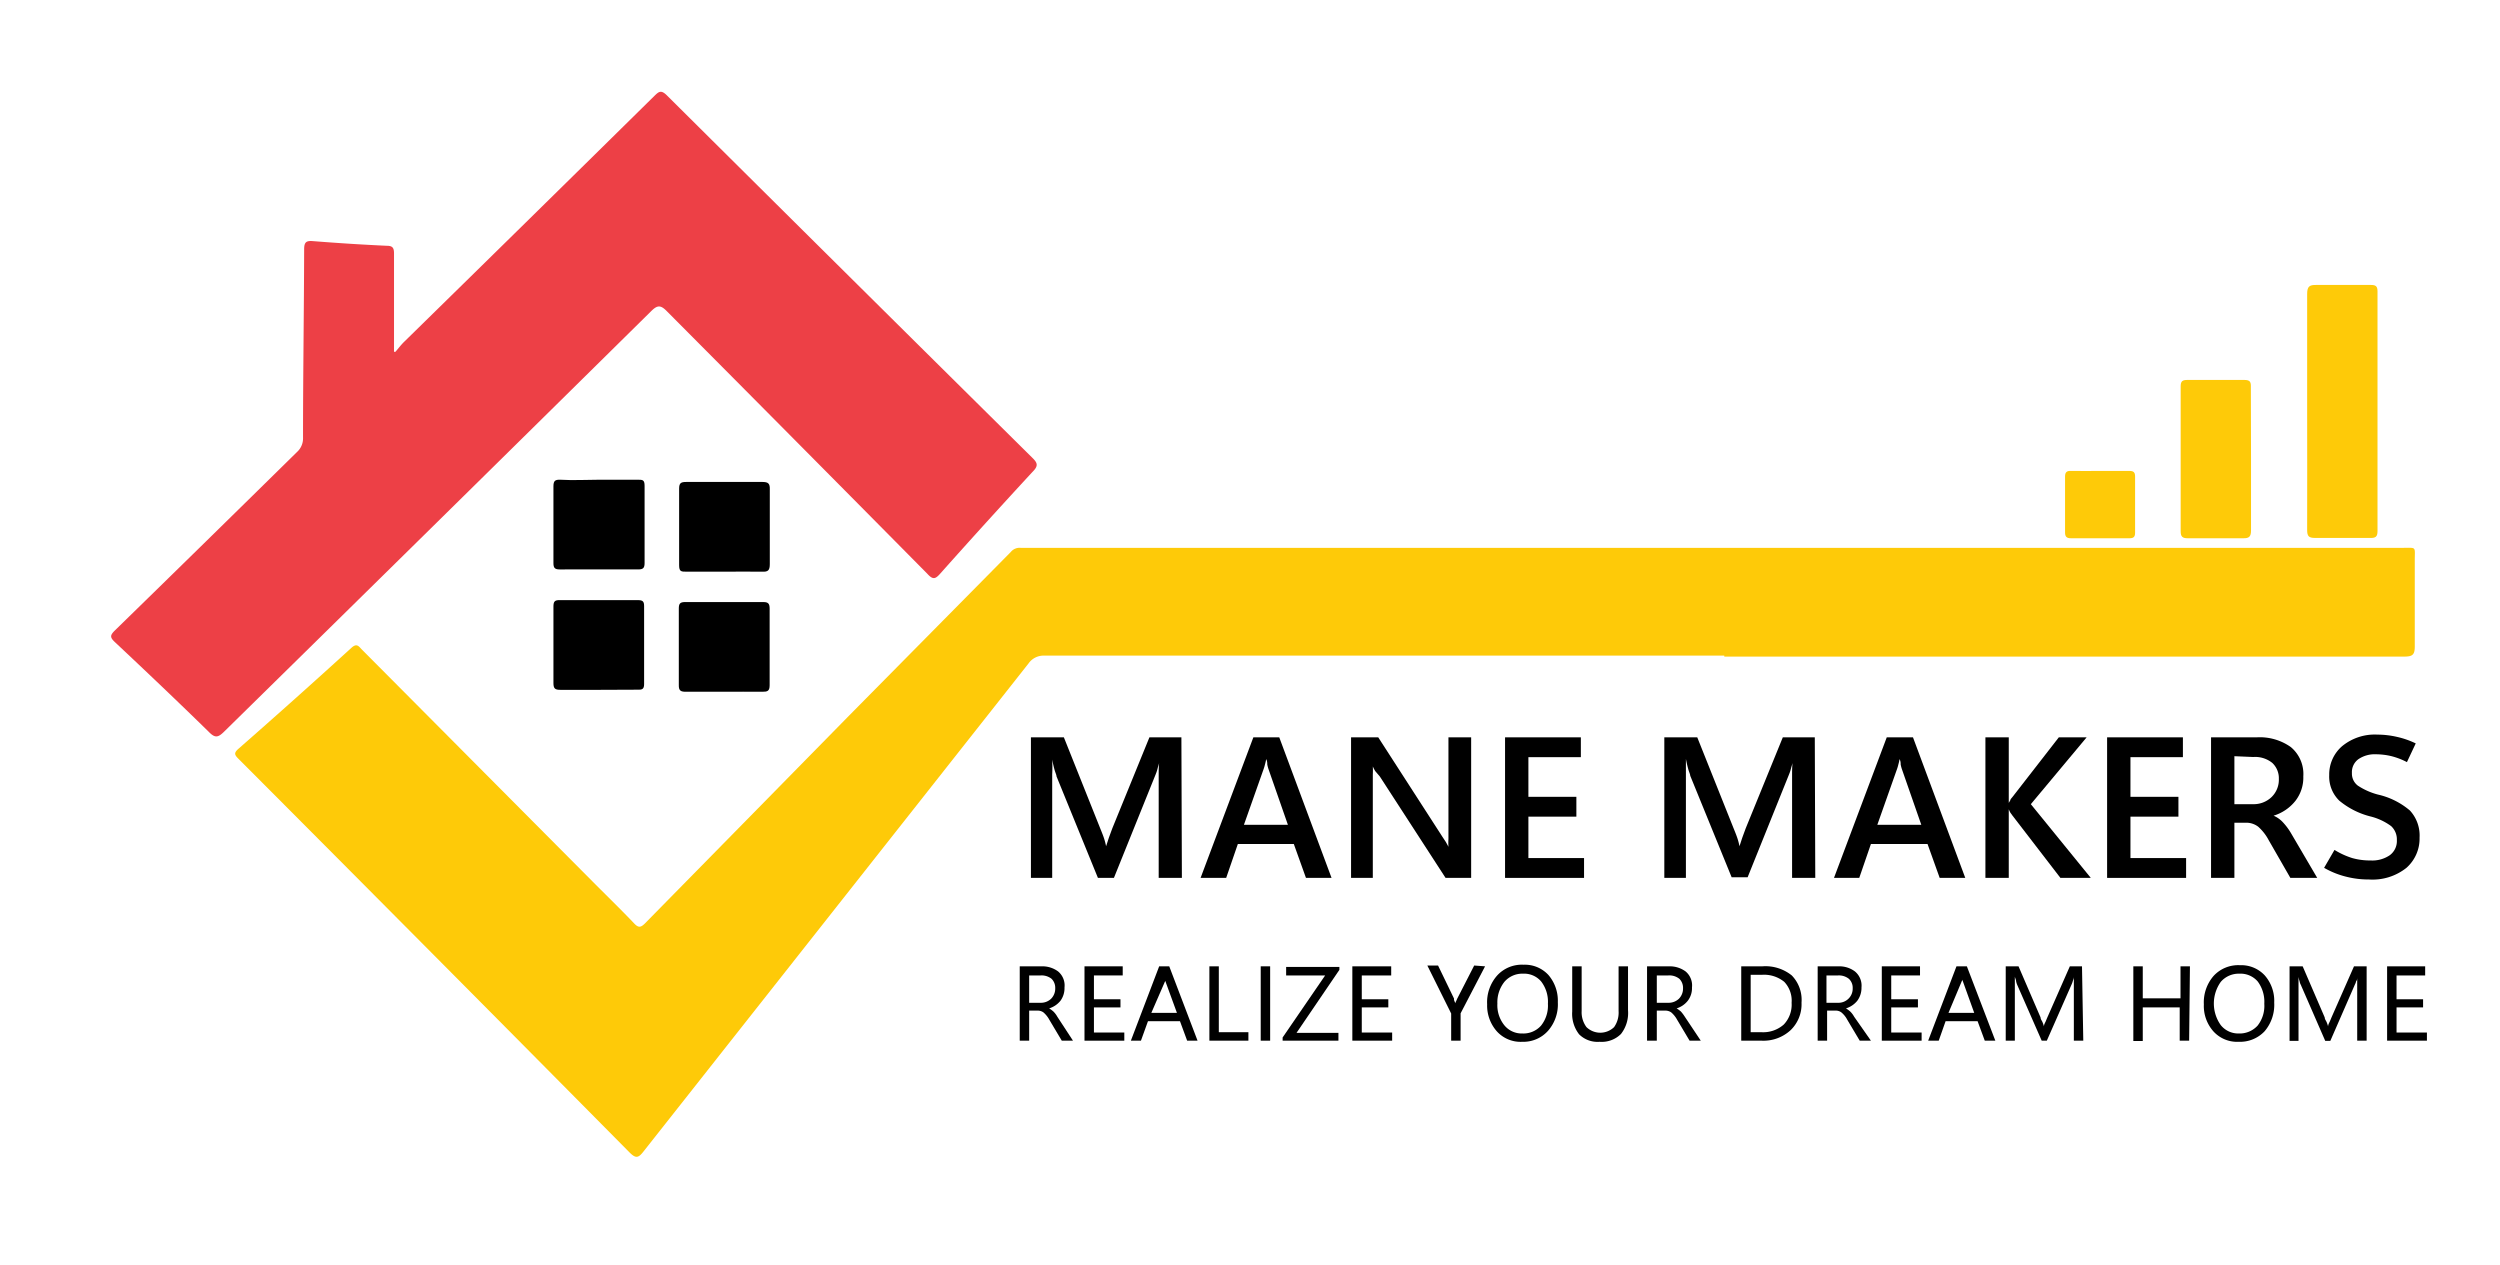
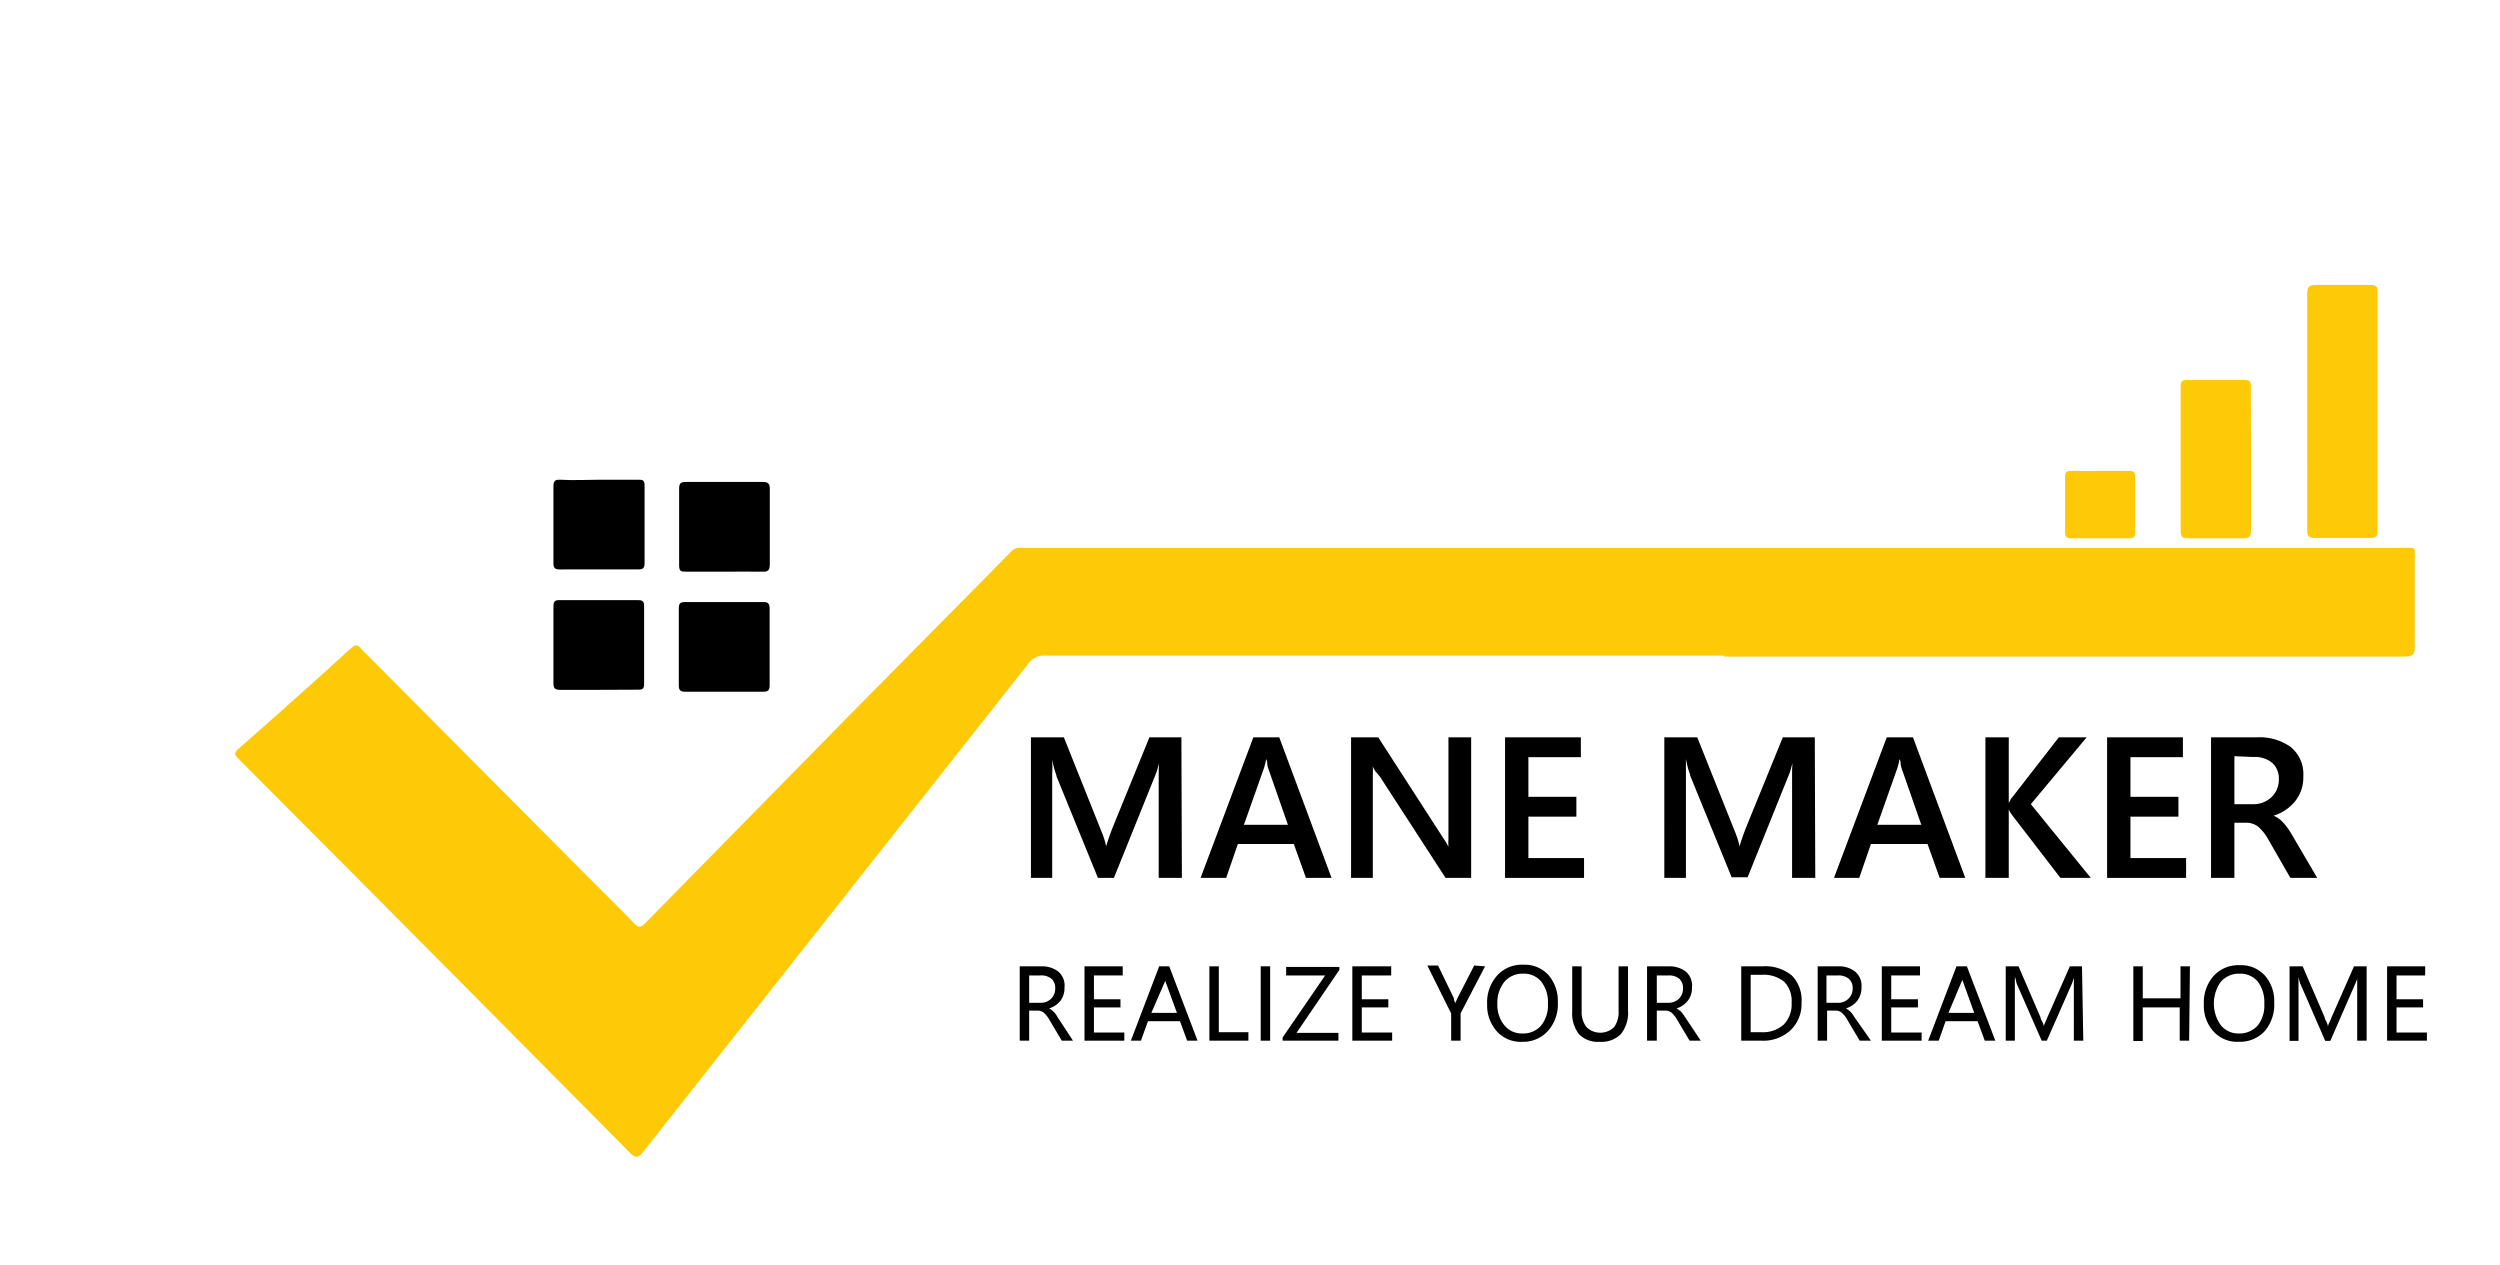
<svg xmlns="http://www.w3.org/2000/svg" id="Layer_1" data-name="Layer 1" viewBox="0 0 156.34 79.09">
  <defs>
    <style>.cls-1{fill:#feca08;}.cls-2{fill:#ed4046;}</style>
  </defs>
  <title>Manemakers logo</title>
  <path class="cls-1" d="M107.83,41H65.32a1.15,1.15,0,0,0-1,.49Q52.29,56.74,40.25,72c-.32.41-.48.47-.88.07Q27.16,59.73,14.93,47.47c-.25-.25-.34-.37,0-.66q3.56-3.12,7.05-6.3c.33-.3.45-.1.64.1L37.27,55.34c.8.8,1.62,1.6,2.4,2.42.26.27.4.24.65,0q6.38-6.49,12.77-13L63.21,34.52a.71.71,0,0,1,.62-.26c.11,0,.22,0,.33,0h86.07c.91,0,.78-.11.78.79,0,1.79,0,3.59,0,5.38,0,.51-.14.63-.64.63H107.83Z" />
-   <path class="cls-2" d="M24.73,22c.19-.22.36-.45.57-.65Q33.12,13.69,40.92,6c.27-.26.41-.4.77-.05Q53.11,17.3,64.56,28.63c.35.34.37.52,0,.89q-2.91,3.15-5.76,6.35c-.31.35-.46.4-.82,0q-8.13-8.22-16.27-16.4c-.4-.41-.6-.4-1,0Q27.35,32.66,14,45.77c-.36.35-.55.4-.94,0-1.94-1.9-3.91-3.77-5.88-5.62-.32-.3-.29-.43,0-.72q5.7-5.56,11.39-11.16a1.15,1.15,0,0,0,.38-.91c0-3.92.06-7.84.07-11.76,0-.45.12-.56.56-.52,1.53.12,3.07.22,4.61.29.36,0,.45.13.45.48,0,1.86,0,3.71,0,5.56V22Z" />
  <path class="cls-1" d="M144.28,25.7c0-2.44,0-4.88,0-7.31,0-.47.13-.58.58-.57,1.13,0,2.27,0,3.41,0,.3,0,.41.08.41.4q0,7.5,0,15c0,.34-.12.43-.45.42-1.15,0-2.31,0-3.46,0-.39,0-.49-.11-.49-.5C144.29,30.68,144.28,28.19,144.28,25.7Z" />
  <path class="cls-1" d="M140.77,28.67c0,1.5,0,3,0,4.5,0,.39-.12.5-.5.49-1.15,0-2.3,0-3.46,0-.33,0-.44-.1-.44-.44q0-4.53,0-9.06c0-.33.12-.4.42-.4,1.19,0,2.38,0,3.57,0,.37,0,.41.15.4.46C140.76,25.7,140.77,27.18,140.77,28.67Z" />
  <path d="M37.48,30c.8,0,1.61,0,2.41,0,.29,0,.42,0,.42.38q0,2.42,0,4.83c0,.32-.1.4-.41.4H35c-.33,0-.39-.12-.39-.41,0-1.6,0-3.19,0-4.78,0-.35.1-.43.43-.42C35.87,30.05,36.67,30,37.48,30Z" />
  <path d="M45.26,43.26c-.79,0-1.58,0-2.36,0-.31,0-.46-.05-.45-.42,0-1.59,0-3.18,0-4.78,0-.3.07-.41.39-.41,1.64,0,3.27,0,4.9,0,.32,0,.39.12.39.42,0,1.59,0,3.18,0,4.78,0,.37-.14.41-.45.41C46.87,43.25,46.07,43.26,45.26,43.26Z" />
  <path d="M45.28,35.75c-.78,0-1.57,0-2.36,0-.32,0-.45,0-.45-.41,0-1.59,0-3.19,0-4.78,0-.35.11-.42.44-.42,1.59,0,3.19,0,4.78,0,.37,0,.46.12.45.46q0,2.34,0,4.68c0,.4-.12.49-.49.47C46.86,35.74,46.07,35.75,45.28,35.75Z" />
  <path d="M37.41,43.14c-.79,0-1.58,0-2.36,0-.33,0-.44-.07-.44-.42,0-1.6,0-3.19,0-4.78,0-.3.06-.42.39-.41H39.9c.29,0,.38.08.38.37,0,1.63,0,3.26,0,4.89,0,.32-.15.35-.4.34Z" />
  <path class="cls-1" d="M131.36,29.45c.61,0,1.21,0,1.81,0,.26,0,.35.09.35.35q0,1.75,0,3.51c0,.26-.09.35-.35.35H129.5c-.26,0-.36-.1-.36-.36,0-1.16,0-2.33,0-3.5,0-.27.11-.36.36-.35C130.12,29.46,130.74,29.45,131.36,29.45Z" />
  <path d="M73.91,54.9H72.46V49.29c0-.25,0-.53,0-.83s0-.62.06-1h0c0,.23-.09.43-.13.6s-.09.29-.13.39L69.66,54.9h-1l-2.59-6.35c0-.09-.07-.22-.12-.4s-.1-.39-.15-.65h0a9.16,9.16,0,0,1,0,.93c0,.33,0,.68,0,1V54.9H64.47V46.11h2.06l2.28,5.71c.09.22.17.42.23.6a4.13,4.13,0,0,1,.13.5h0c.08-.23.14-.44.21-.63l.18-.49,2.32-5.69h2Z" />
  <path d="M75.08,54.9l3.3-8.79H80l3.27,8.79h-1.6l-.76-2.12H77.41l-.73,2.12Zm2.71-3.32h2.75l-1.22-3.5a2.68,2.68,0,0,1-.07-.27c0-.09,0-.21-.07-.34h0a2.21,2.21,0,0,1-.07.32,2.29,2.29,0,0,1-.08.28Z" />
  <path d="M92,54.9h-1.6l-4.11-6.34L86,48.22a2.7,2.7,0,0,1-.15-.29h0a4.8,4.8,0,0,1,0,.51c0,.21,0,.48,0,.79V54.9H84.49V46.11h1.7l4,6.2.23.35c.06.11.12.21.16.3h0a4.38,4.38,0,0,1,0-.5c0-.2,0-.46,0-.76V46.11H92Z" />
  <path d="M99.06,54.9H94.12V46.11h4.74v1.24H95.58v2.48h3v1.24h-3v2.59h3.48Z" />
  <path d="M113.52,54.9h-1.45V49.29c0-.25,0-.53,0-.83s0-.62.06-1h0c0,.23-.09.43-.13.6s-.09.29-.13.39l-2.58,6.41h-1l-2.59-6.35c0-.09-.07-.22-.12-.4s-.1-.39-.15-.65h0c0,.29,0,.61,0,.93s0,.68,0,1V54.9h-1.35V46.11h2.06l2.28,5.71c.09.22.17.42.23.6a4.13,4.13,0,0,1,.13.5h0c.08-.23.14-.44.21-.63l.18-.49,2.32-5.69h2Z" />
  <path d="M114.69,54.9l3.3-8.79h1.64l3.27,8.79h-1.6l-.76-2.12H117l-.73,2.12Zm2.71-3.32h2.75l-1.22-3.5a2.68,2.68,0,0,1-.07-.27c0-.09,0-.21-.07-.34h0a2.21,2.21,0,0,1-.07.32,2.29,2.29,0,0,1-.08.28Z" />
  <path d="M130.75,54.9h-1.9l-3-3.9-.13-.18a2,2,0,0,1-.1-.21h0V54.9h-1.46V46.11h1.46v4.1h0l.1-.17c0-.06.08-.13.14-.21l2.89-3.72h1.74L127,50.29Z" />
  <path d="M136.71,54.9h-4.94V46.11h4.74v1.24h-3.28v2.48h3v1.24h-3v2.59h3.48Z" />
  <path d="M144.91,54.9h-1.68l-1.35-2.35a3,3,0,0,0-.66-.85,1.23,1.23,0,0,0-.69-.25h-.8V54.9h-1.46V46.11h2.86a3.35,3.35,0,0,1,2.13.61,2.19,2.19,0,0,1,.78,1.83,2.37,2.37,0,0,1-.5,1.54,2.78,2.78,0,0,1-1.36.92v0a1.69,1.69,0,0,1,.59.42,3.86,3.86,0,0,1,.51.69Zm-5.18-7.61v3h1.16a1.61,1.61,0,0,0,1.16-.44,1.51,1.51,0,0,0,.46-1.14,1.31,1.31,0,0,0-.41-1,1.7,1.7,0,0,0-1.19-.37Z" />
-   <path d="M145.34,54.27l.65-1.12a4.86,4.86,0,0,0,1.11.51,4.11,4.11,0,0,0,1.15.15,1.94,1.94,0,0,0,1.2-.33,1.1,1.1,0,0,0,.44-.94,1.13,1.13,0,0,0-.36-.88,3.67,3.67,0,0,0-1.24-.59,4.94,4.94,0,0,1-2-1,2.1,2.1,0,0,1-.63-1.6,2.33,2.33,0,0,1,.81-1.81,3.21,3.21,0,0,1,2.21-.72,5.48,5.48,0,0,1,1.21.14,5.34,5.34,0,0,1,1.18.41l-.55,1.17a4.41,4.41,0,0,0-1-.38,4.24,4.24,0,0,0-.94-.11,1.8,1.8,0,0,0-1.1.31,1,1,0,0,0-.4.86.94.94,0,0,0,.37.79,4.22,4.22,0,0,0,1.26.56,4.67,4.67,0,0,1,2,1,2.31,2.31,0,0,1,.6,1.69,2.44,2.44,0,0,1-.82,1.89,3.4,3.4,0,0,1-2.34.73,5.69,5.69,0,0,1-1.49-.19A5.26,5.26,0,0,1,145.34,54.27Z" />
  <path d="M67.1,65.08h-.7l-.78-1.31a1.63,1.63,0,0,0-.37-.46.61.61,0,0,0-.38-.11h-.51v1.88h-.59V60.43h1.4a1.65,1.65,0,0,1,1,.32,1.14,1.14,0,0,1,.4,1,1.34,1.34,0,0,1-.25.83,1.45,1.45,0,0,1-.71.48h0a1.89,1.89,0,0,1,.27.2,1.48,1.48,0,0,1,.24.32ZM64.36,61v1.71h.71a.92.92,0,0,0,.66-.25.9.9,0,0,0,.26-.66.79.79,0,0,0-.23-.59,1,1,0,0,0-.68-.21Z" />
  <path d="M70.31,65.08H67.82V60.43h2.39V61h-1.8v1.49h1.66V63H68.41v1.57h1.9Z" />
  <path d="M70.72,65.08l1.77-4.65h.63l1.77,4.65h-.65l-.45-1.22h-2l-.44,1.22ZM72,63.34H73.6l-.73-2,0-.13q0-.08,0-.18h0c0,.06,0,.12,0,.18a.5.5,0,0,1,0,.13Z" />
  <path d="M78.07,65.08H75.63V60.43h.59v4.12h1.85Z" />
  <path d="M79.43,65.08h-.59V60.43h.59Z" />
  <path d="M83.7,65.08H80.21v-.2L82.87,61H80.43v-.53h3.33v.18l-2.68,3.94H83.7Z" />
  <path d="M87.06,65.08H84.57V60.43H87V61H85.16v1.49h1.66V63H85.16v1.57h1.9Z" />
  <path d="M92.87,60.43l-1.53,2.94v1.71h-.59v-1.7l-1.49-3h.67l1,2.07a.42.42,0,0,0,0,.09l.08.2h0a.43.43,0,0,1,.05-.13l.07-.16,1.06-2.07Z" />
  <path d="M95.2,65.15a2,2,0,0,1-1.59-.65A2.43,2.43,0,0,1,93,62.81,2.52,2.52,0,0,1,93.63,61a2.09,2.09,0,0,1,1.65-.67,2,2,0,0,1,1.55.64,2.46,2.46,0,0,1,.59,1.7,2.51,2.51,0,0,1-.61,1.79A2.07,2.07,0,0,1,95.2,65.15Zm0-.52a1.48,1.48,0,0,0,1.17-.49,2,2,0,0,0,.43-1.37,2.08,2.08,0,0,0-.42-1.39,1.4,1.4,0,0,0-1.14-.49,1.47,1.47,0,0,0-1.16.51,2.06,2.06,0,0,0-.44,1.36,2,2,0,0,0,.43,1.35A1.4,1.4,0,0,0,95.2,64.63Z" />
  <path d="M101.81,63.18a2.13,2.13,0,0,1-.44,1.48,1.71,1.71,0,0,1-1.34.49,1.63,1.63,0,0,1-1.28-.47,2.08,2.08,0,0,1-.43-1.42V60.43h.59v2.8a1.56,1.56,0,0,0,.3,1,1.24,1.24,0,0,0,1.73,0,1.57,1.57,0,0,0,.28-1V60.43h.59Z" />
  <path d="M106.36,65.08h-.7l-.78-1.31a1.63,1.63,0,0,0-.37-.46.64.64,0,0,0-.39-.11h-.51v1.88H103V60.43h1.41a1.67,1.67,0,0,1,1,.32,1.14,1.14,0,0,1,.4,1,1.29,1.29,0,0,1-.26.83,1.42,1.42,0,0,1-.7.48h0a1.89,1.89,0,0,1,.27.2,2.64,2.64,0,0,1,.24.32ZM103.61,61v1.71h.71a.93.93,0,0,0,.67-.25.9.9,0,0,0,.26-.66.79.79,0,0,0-.23-.59,1,1,0,0,0-.69-.21Z" />
  <path d="M108.89,65.08V60.43h1.32a2.62,2.62,0,0,1,1.84.57,2.19,2.19,0,0,1,.61,1.7,2.25,2.25,0,0,1-.68,1.72,2.5,2.5,0,0,1-1.82.66Zm.59-4.12v3.59h.68a1.94,1.94,0,0,0,1.39-.48,1.8,1.8,0,0,0,.49-1.36,1.71,1.71,0,0,0-.46-1.31,2,2,0,0,0-1.39-.44Z" />
  <path d="M117,65.08h-.7l-.78-1.31a1.48,1.48,0,0,0-.37-.46.59.59,0,0,0-.38-.11h-.51v1.88h-.59V60.43H115a1.62,1.62,0,0,1,1,.32,1.15,1.15,0,0,1,.41,1,1.35,1.35,0,0,1-.26.83,1.45,1.45,0,0,1-.71.48h0a1.89,1.89,0,0,1,.27.2,1.48,1.48,0,0,1,.24.32ZM114.22,61v1.71h.71a.89.89,0,0,0,.66-.25.87.87,0,0,0,.27-.66.76.76,0,0,0-.24-.59,1,1,0,0,0-.68-.21Z" />
  <path d="M120.17,65.08h-2.49V60.43h2.39V61h-1.8v1.49h1.67V63h-1.67v1.57h1.9Z" />
  <path d="M120.58,65.08l1.77-4.65H123l1.78,4.65h-.66l-.45-1.22h-2l-.43,1.22Zm1.27-1.74h1.61l-.72-2a.33.33,0,0,1,0-.13c0-.05,0-.11,0-.18h0l0,.18s0,.09-.05.13Z" />
  <path d="M130.28,65.08h-.59V62c0-.12,0-.26,0-.41s0-.32,0-.5h0c0,.11-.05.2-.07.28a1.31,1.31,0,0,1-.07.19L128,65.08h-.32l-1.54-3.51a1.24,1.24,0,0,1-.06-.2c0-.08-.05-.18-.08-.29h0c0,.11,0,.24,0,.39s0,.34,0,.55v3.06h-.57V60.43h.8l1.38,3.2c0,.12.1.22.13.32a1.68,1.68,0,0,1,.08.24h0c0-.13.08-.24.12-.34s.07-.17.1-.24l1.4-3.18h.76Z" />
  <path d="M136.9,65.08h-.59V63H134v2.1h-.59V60.43H134v2h2.36v-2h.59Z" />
  <path d="M140,65.15a2,2,0,0,1-1.58-.65,2.39,2.39,0,0,1-.6-1.69,2.52,2.52,0,0,1,.61-1.78,2.09,2.09,0,0,1,1.65-.67,2,2,0,0,1,1.55.64,2.41,2.41,0,0,1,.59,1.7,2.55,2.55,0,0,1-.6,1.79A2.11,2.11,0,0,1,140,65.15Zm0-.52a1.52,1.52,0,0,0,1.18-.49,2,2,0,0,0,.42-1.37,2.13,2.13,0,0,0-.41-1.39,1.42,1.42,0,0,0-1.15-.49,1.48,1.48,0,0,0-1.16.51,2.33,2.33,0,0,0,0,2.71A1.4,1.4,0,0,0,140,64.63Z" />
  <path d="M148,65.08h-.59V62c0-.12,0-.26,0-.41s0-.32,0-.5h0c0,.11,0,.2-.07.28a.69.69,0,0,1-.07.19l-1.54,3.53h-.32l-1.53-3.51a.66.66,0,0,1-.07-.2,1.77,1.77,0,0,1-.07-.29h0c0,.11,0,.24,0,.39s0,.34,0,.55v3.06h-.56V60.43H144l1.38,3.2c0,.12.1.22.13.32a1.68,1.68,0,0,1,.08.24h0c0-.13.08-.24.12-.34l.1-.24,1.4-3.18H148Z" />
  <path d="M151.77,65.08h-2.49V60.43h2.38V61h-1.79v1.49h1.66V63h-1.66v1.57h1.9Z" />
</svg>